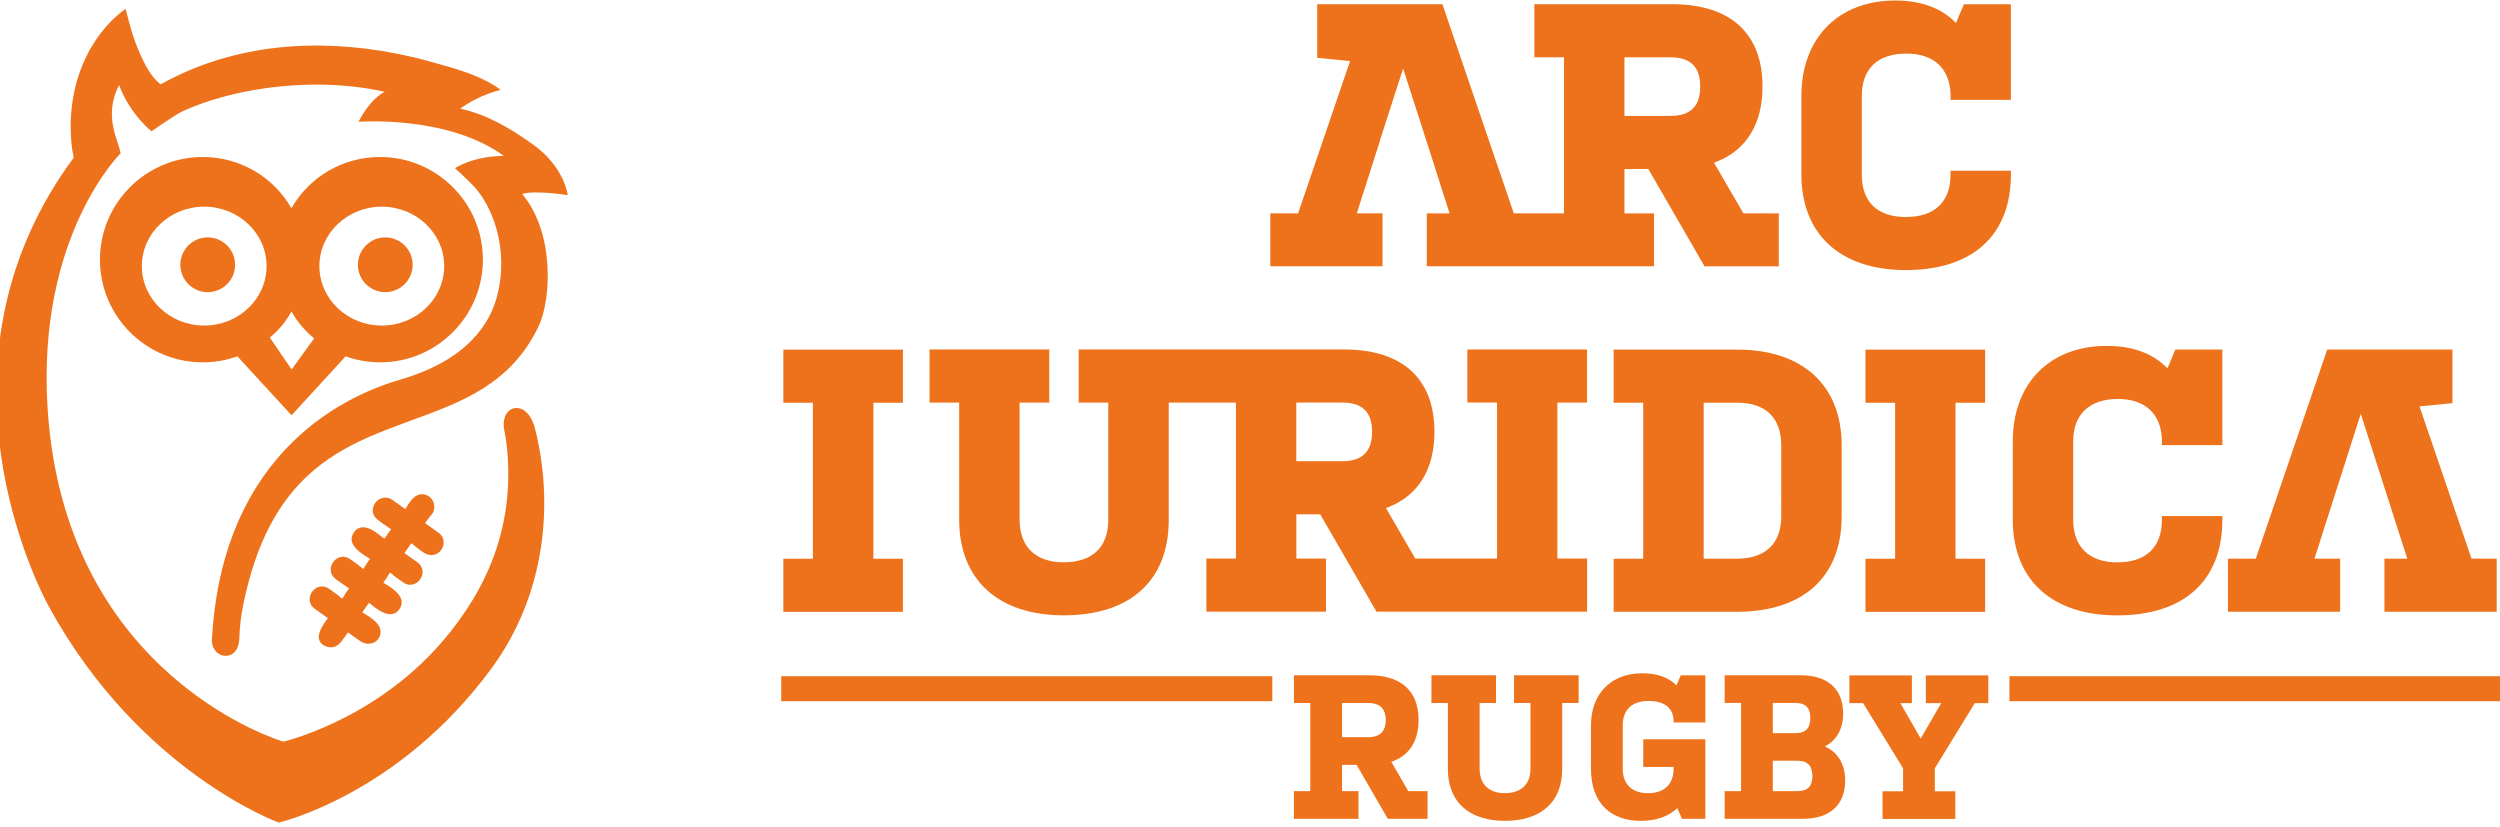
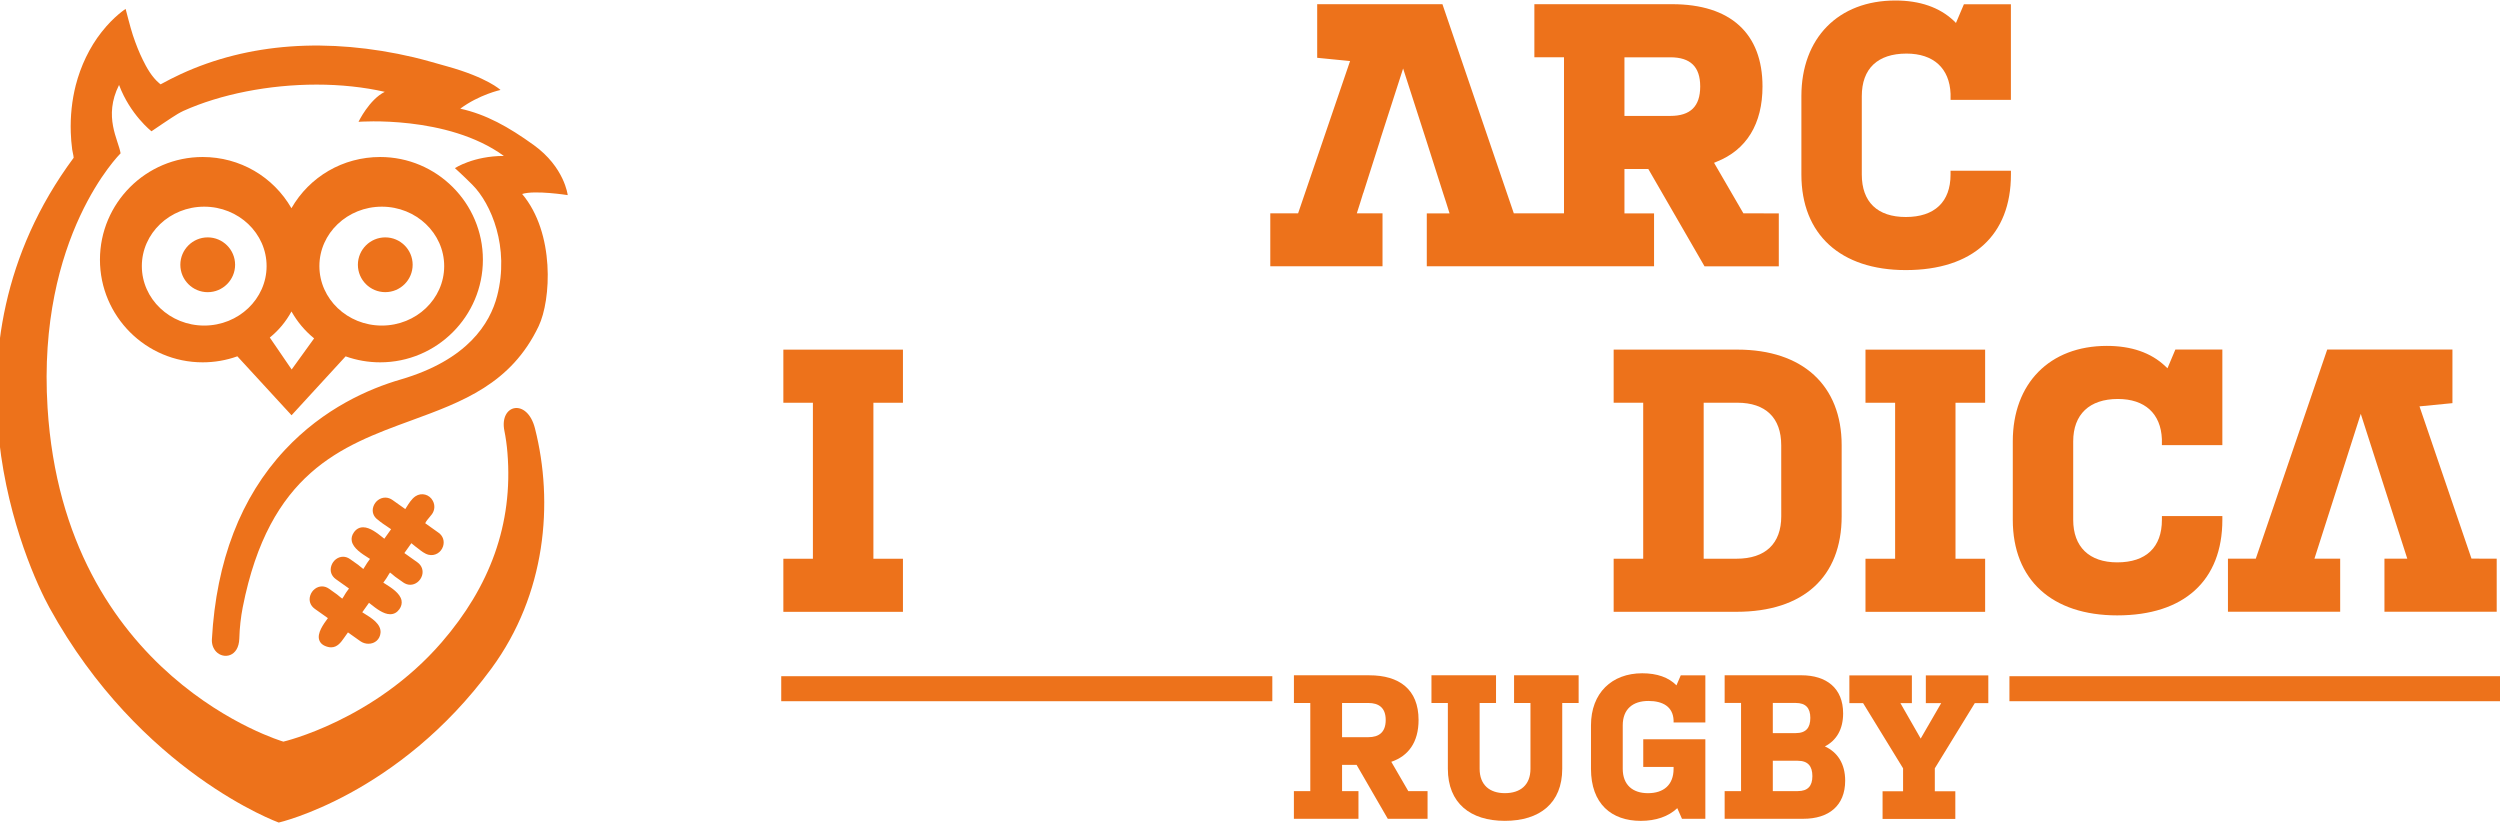
<svg xmlns="http://www.w3.org/2000/svg" id="svg2" height="15.967mm" width="48.26mm" version="1.1" viewBox="0 0 171 56.575">
  <g id="layer1" transform="translate(-255.36 -315.93)">
    <g id="layer1-4" transform="matrix(1.778 0 0 1.778 252.98 -151.82)">
      <g fill="#ed721b">
        <g id="g3431" transform="matrix(.015 0 0 .015 -7.049 280.98)">
          <path id="path3004" d="m1242.9-511.14c0 84.133-71.804 152.53-160.01 152.53-88.162 0-159.94-68.396-159.94-152.53 0-84.085 71.78-152.4 159.94-152.4 88.21 0 160.01 68.316 160.01 152.4m295.51 152.53c-88.29 0-160.1-68.396-160.1-152.53 0-84.085 71.812-152.4 160.1-152.4 88.226 0 159.97 68.316 159.97 152.4 0 84.133-71.74 152.53-159.97 152.53m-287.26 30.715c22.807-18.569 40.913-40.179 55.572-66.864 15.29 26.996 34.521 49.795 58.07 68.995l-57.607 79.792zm55.724 199.34 138.71-151.1c28.472 10.15 58.246 15.321 88.681 15.321 145.18 0 263.38-118.08 263.38-263.19 0-145.23-118.2-263.39-263.38-263.39-95.6 0-181.19 50.401-227.66 131.31-46.555-80.909-132.16-131.31-227.71-131.31-145.23 0-263.39 118.17-263.39 263.39 0 145.11 118.16 263.19 263.39 263.19 30.619 0 60.504-5.171 89.016-15.433z" />
          <path id="path3008" d="m1927.6-821.92c-64.837-46.679-121.63-78.242-187.98-93.001 49.024-36.317 103.21-47.947 103.21-47.947s-33.417-31.848-137.23-60.622c-28.846-8.01-57.406-16.59-85.879-23.316-109.05-25.574-215.91-34.819-316.13-27.594-100.32 7.289-194.84 31.104-280.99 70.938-17.295 7.994-34.597 16.859-51.551 26.152-1.117-0.737-2.234-1.687-3.351-2.678-19.41-16.273-32.854-40.745-42.401-60.424-9.095-18.396-17.35-38.978-25.384-62.999-6.132-18.38-18.554-67.364-18.554-67.364s-29.891 18.95-61.589 59.284c-31.183 39.62-53.682 87.297-66.414 136.87-9.673 38.273-14.015 78.812-12.676 120.44 0.436 14.316 1.632 29.052 3.628 44.041 0.404 2.908 1.125 6.195 1.886 9.626 0.753 3.375 1.917 8.897 1.87 11.567-369.65 499.26-119.12 1050.2-61.96 1154 232.51 422.56 587.96 550.92 587.96 550.92s306.69-70.09 545.47-395.15c140.13-190.61 160.1-424.9 111.65-615.79-19.933-78.472-92.027-61.993-78.448 6.077 3.51 17.366 6.251 36.633 7.827 56.257 15.076 184.4-45.839 344.16-168.35 486-173.98 201.39-406.31 255.09-406.31 255.09s-561.53-163.38-604.77-856.33c-27.57-440.92 187.31-652.48 187.31-652.48-5.593-34.89-44.833-93.604-3.945-175.39 28.283 75.794 83.122 118.86 83.122 118.86s54.578-37.235 67.182-44.477c5.007-2.86 9.808-5.554 14.546-7.732 95.275-42.932 219.8-67.499 341.74-67.499 61.85 0 121.5 6.386 174.9 18.546-39.89 19.735-67.364 76.887-67.364 76.887s227.94-18.039 372.83 87.511c-78.29 0-125.59 31.286-125.59 31.286s20.25 18.103 44.548 42.417c48.802 48.81 95.964 160.71 63.752 285.37-18.103 70.05-75.572 164.22-247.87 214.4-80.199 23.339-196.83 73.686-296.59 180.62-113.04 121.22-175.91 284.55-187.08 485.49-0.729 12.335 3.209 23.672 10.933 31.856 18.871 19.909 57.897 13.587 59.355-33.488 0.792-28.037 3.834-55.132 8.802-80.539 68.157-345.77 253.11-413.48 431.95-478.89 131.78-48.24 256.22-93.786 326.93-241.81 31.935-66.762 42.25-238.81-42.298-339.12 32.292-10.434 116.86 2.892 116.86 2.892s-7.851-71.341-87.535-128.76" />
          <path id="path3012" d="m1614.2 199.53c0.966 0.583 2.434 1.907 3.591 2.937 1.811 1.564 3.79 3.312 6.081 4.987 2.394 1.66 4.9 3.623 7.501 5.682 7.868 6.312 16.822 13.454 26.629 15.976 16.247 4.078 32.311-5.45 37.49-21.53 4.229-13.454-0.136-26.773-11.419-34.801l-34.258-24.387c1.069-4.054 9.001-13.35 12.09-16.973 2.187-2.578 4.038-4.788 5.131-6.368 7.262-10.151 8.116-22.855 2.378-33.915-8.539-16.63-29.031-22.503-44.951-11.778-9.52 6.528-16.566 17.835-22.799 27.826-0.99 1.652-2.019 3.28-3.048 4.836l-32.646-23.174c-5.825-4.126-12.05-6.248-18.569-6.248-13.734 0-26.366 9.592-30.811 23.397-4.118 12.792 0.343 25.424 11.363 33.213 8.235 7.038 17.444 13.175 26.318 19.112 2.649 1.827 5.347 3.575 7.948 5.354-4.517 6.559-13.055 18.418-17.34 24.411-1.365-1.069-2.793-2.242-4.349-3.447-13.733-10.933-32.574-25.919-49.899-25.919-9.608 0-17.564 4.261-23.7 12.888-5.171 7.294-7.046 14.962-5.482 22.647 3.615 18.378 25.815 32.359 42.006 42.613 1.612 0.989 3.168 1.995 4.644 2.929l-7.613 10.741c-0.583 0.774-1.588 2.442-2.777 4.549-1.365 2.306-4.557 7.669-6.703 10.629-2.873-1.987-7.254-5.674-9.161-7.334-1.819-1.572-3.248-2.753-4.022-3.32l-20.644-14.619c-5.706-4.102-11.778-6.176-18.083-6.176-13.438 0-25.823 9.56-30.236 23.381-4.205 13.183 0.16 25.887 11.754 34.17l33.62 23.876-7.804 10.893c-0.551 0.734-1.572 2.49-2.793 4.564-1.333 2.338-4.509 7.725-6.647 10.573-2.921-1.931-7.198-5.634-9.129-7.254-1.851-1.572-3.344-2.833-4.102-3.36l-20.556-14.675c-5.785-4.038-11.802-6.113-18.154-6.113-13.446 0-25.807 9.648-30.228 23.421-4.205 13.143 0.224 25.903 11.794 34.178l33.516 23.748c-11.371 15.513-28.528 38.767-22.009 56.769 2.985 8.363 10.47 14.196 22.32 17.157 2.673 0.67 5.371 1.005 7.948 1.005 16.128 0 25.448-13.175 32.893-23.772l10.318-14.555c0.144 0.064 0.311 0.208 0.399 0.319l31.289 22.184c6.009 4.277 13.398 6.639 20.748 6.639 16.87 0 29.638-11.523 31.098-28.034 1.987-22.519-23.022-37.945-41.312-49.236-1.875-1.205-3.783-2.378-5.546-3.471l17.277-24.283c1.428 1.053 2.817 2.187 4.293 3.424 13.797 10.932 32.606 25.847 49.994 25.847 9.568 0 17.524-4.317 23.621-12.808 5.171-7.334 6.998-14.97 5.506-22.727-3.655-18.298-25.847-32.295-42.014-42.501-1.652-1.03-3.184-2.059-4.66-2.961l7.629-10.773c0.575-0.798 1.596-2.45 2.801-4.493 1.365-2.338 4.501-7.732 6.679-10.701 2.889 1.971 7.238 5.722 9.169 7.373 1.772 1.46 3.256 2.753 3.998 3.328l20.62 14.627c5.682 3.982 11.818 6.097 18.114 6.097 13.414 0 25.775-9.64 30.228-23.357 4.126-12.975-0.415-26.086-11.746-34.162l-33.54-23.828 16.902-23.78c0.439-0.75 0.91-1.237 1.053-1.468" />
          <path id="path3016" d="m1547.3-584.78c-38.775 0-70.272 31.537-70.272 70.224 0 38.759 31.497 70.216 70.272 70.216 38.727 0 70.192-31.457 70.192-70.216 0-38.687-31.465-70.224-70.192-70.224" />
          <path id="path3020" d="m1091.9-584.78c-38.751 0-70.208 31.537-70.208 70.255 0 38.727 31.457 70.264 70.208 70.264 38.711 0 70.232-31.537 70.232-70.264 0-38.719-31.521-70.255-70.232-70.255" />
        </g>
        <g id="g3833" transform="matrix(1.19 0 0 1.19 -33.953 -46.526)">
          <path id="path3024" d="m57.892 273.19v5.043h0.955v1.716h-3.866v-1.716h0.955v-5.043h-0.955v-1.717h3.866v1.717z" />
-           <path id="path3028" d="m73.047 275.08h-1.484v-1.897h1.484c0.651 0 0.966 0.308 0.966 0.942 0 0.64-0.314 0.956-0.966 0.956m7.916-1.897v-1.717h-3.87v1.717h0.96v5.043h-2.644l-0.947-1.633 0.076-0.028c0.973-0.384 1.491-1.226 1.491-2.44 0-1.714-1.037-2.659-2.921-2.659h-8.58v1.717h0.957v3.788c0 0.888-0.512 1.376-1.443 1.376-0.906 0-1.424-0.5-1.424-1.376v-3.788h0.959v-1.717h-3.87v1.717h0.958v3.788c0 1.936 1.262 3.09 3.377 3.09 2.159 0 3.398-1.125 3.398-3.09v-3.788h2.172v5.043h-0.956v1.716h3.867v-1.716h-0.958v-1.431h0.771l1.819 3.147h6.809v-1.716h-0.96v-5.043z" />
          <path id="path3032" d="m87.241 276.86c0 0.885-0.513 1.372-1.446 1.372h-1.062v-5.043h1.088c0.915 0 1.419 0.488 1.419 1.374zm-1.419-5.388h-3.999v1.717h0.955v5.043h-0.955v1.716h3.972c2.16 0 3.399-1.126 3.399-3.088v-2.297c0-1.933-1.261-3.091-3.372-3.091" />
          <path id="path3036" d="m92.874 273.19v5.043h0.958v1.716h-3.868v-1.716h0.958v-5.043h-0.958v-1.717h3.868v1.717z" />
          <path id="path3040" d="m99.546 274.56v-0.194c-0.033-0.828-0.552-1.298-1.422-1.298-0.919 0-1.445 0.497-1.445 1.371v2.535c0 0.875 0.518 1.376 1.424 1.376 0.932 0 1.444-0.488 1.444-1.376v-0.12h1.954v0.12c0 1.965-1.239 3.09-3.398 3.09-2.116 0-3.377-1.154-3.377-3.09v-2.535c0-1.877 1.194-3.087 3.04-3.087 0.79 0 1.425 0.218 1.885 0.652l0.076 0.071 0.255-0.605h1.519v3.091z" />
          <path id="path3044" d="m110.37 278.23v1.716h-3.629v-1.716h0.738l-1.503-4.681-1.498 4.681h0.832v1.716h-3.628v-1.716h0.9l2.309-6.76h4.048v1.733l-1.065 0.104 1.681 4.922z" />
        </g>
        <g id="g3825" transform="matrix(1.19 0 0 1.19 20.263 -59.749)">
          <path id="path3048" d="m47.155 274.51v-0.196c-0.033-0.827-0.553-1.3-1.424-1.3-0.934 0-1.446 0.486-1.446 1.375v2.536c0 0.885 0.504 1.372 1.422 1.372 0.931 0 1.447-0.487 1.447-1.372v-0.123h1.952v0.123c0 1.962-1.238 3.088-3.399 3.088-2.114 0-3.375-1.155-3.375-3.088v-2.536c0-1.877 1.193-3.091 3.038-3.091 0.791 0 1.427 0.221 1.887 0.654l0.072 0.072 0.257-0.605h1.519v3.091z" />
          <path id="path3052" d="m38.094 275.03h-1.482v-1.896h1.482c0.653 0 0.967 0.307 0.967 0.943 0 0.642-0.314 0.952-0.967 0.952m2.363 3.149-0.948-1.633 0.075-0.032c0.976-0.384 1.491-1.227 1.491-2.437 0-1.715-1.036-2.659-2.922-2.659h-4.453v1.715h0.958v5.045h-1.623l-2.307-6.76h-4.049v1.733l1.063 0.105-1.68 4.923h-0.899v1.711h3.628v-1.711h-0.831l0.109-0.342 0.097-0.313h0.003l0.547-1.716h-0.004l0.094-0.291 0.651-2.02 0.616 1.912 0.129 0.4 0.547 1.716 0.102 0.313 0.107 0.342h-0.736v1.711h7.347v-1.711h-0.957v-1.435h0.771l1.818 3.147h2.401v-1.711z" />
        </g>
        <g id="text3295" stroke-width=".016">
          <path id="path4236" d="m51.115 290.12h0.631v3.391h-0.631v1.065h2.484v-1.065h-0.631v-1.009h0.56l1.199 2.074h1.53v-1.065h-0.741l-0.654-1.128c0.654-0.221 1.049-0.749 1.049-1.609 0-1.183-0.749-1.719-1.893-1.719h-2.902v1.065zm1.853 0h1.009c0.402 0 0.67 0.181 0.67 0.654 0 0.473-0.26 0.662-0.67 0.662h-1.009v-1.317z" />
          <path id="path4238" d="m56.407 290.12h0.631v2.531c0 1.325 0.867 2.003 2.192 2.003 1.341 0 2.208-0.678 2.208-2.003v-2.531h0.631v-1.065h-2.484v1.065h0.631v2.531c0 0.623-0.386 0.938-0.986 0.938-0.584 0-0.97-0.315-0.97-0.938v-2.531h0.631v-1.065h-2.484v1.065z" />
          <path id="path4240" d="m65.722 290.87h1.222v-1.814h-0.946l-0.166 0.386c-0.3-0.308-0.749-0.465-1.317-0.465-1.167 0-1.971 0.757-1.971 2.003v1.672c0 1.348 0.789 2.003 1.916 2.003 0.576 0 1.065-0.166 1.404-0.489l0.181 0.41h0.899v-3.06h-2.389v1.065h1.167v0.071c0 0.623-0.386 0.938-0.986 0.938-0.584 0-0.97-0.315-0.97-0.938v-1.672c0-0.623 0.386-0.938 0.986-0.938 0.568 0 0.946 0.229 0.97 0.741v0.087z" />
          <path id="path4242" d="m68.317 293.51h-0.631v1.065h3.028c0.97 0 1.609-0.497 1.609-1.467 0-0.647-0.292-1.096-0.781-1.317 0.442-0.229 0.702-0.654 0.702-1.27 0-0.97-0.639-1.467-1.609-1.467h-2.949v1.065h0.631v3.391zm1.222-1.167h0.962c0.394 0 0.56 0.213 0.56 0.591s-0.173 0.576-0.56 0.576h-0.962v-1.167zm0-2.224h0.883c0.386 0 0.56 0.197 0.56 0.576s-0.166 0.584-0.56 0.584h-0.883v-1.159z" />
          <path id="path4244" d="m77.831 289.06h-2.405v1.065h0.591l-0.789 1.364-0.781-1.364h0.442v-1.065h-2.405v1.065h0.528l1.538 2.508v0.883h-0.789v1.065h2.799v-1.065h-0.789v-0.883l1.538-2.508h0.52v-1.065z" />
        </g>
        <path id="path3054" d="m31.393 289.09h18.892v0.962h-18.892z" />
        <path id="path3054-4" d="m78.642 289.09h18.892v0.962h-18.892z" />
      </g>
      <g stroke-width=".26" fill-opacity="0">
        <path id="path3850" d="m43.013 121.34c-9.493-4.99-17.411-11.84-24.191-20.92-7.074-9.481-11.093-19.279-13.021-31.745-0.643-4.158-0.645-13.774-0.003-17.803 1.35-8.483 4.567-16.733 9.132-23.418l1.674-2.451-0.271-1.62c-0.359-2.151-0.097-6.323 0.559-8.897 0.994-3.897 3.374-8.032 5.906-10.261l1.24-1.091 0.466 1.648c1.18 4.176 3.459 8.83 4.524 9.239 0.203 0.078 1.523-0.401 2.934-1.065 3.269-1.538 7.221-2.832 10.966-3.59 2.619-0.53 3.681-0.596 9.573-0.593 5.776 0.003 7.056 0.08 9.965 0.603 7.183 1.291 16.544 4.389 16.544 5.475 0 0.105-0.615 0.385-1.366 0.622-1.698 0.535-4.383 2.181-3.831 2.349 3.583 1.091 5.766 2.134 9.021 4.311 3.478 2.326 5.584 4.851 6.414 7.689 0.148 0.506 0.084 0.513-2.425 0.282-1.56-0.144-2.889-0.144-3.368 0l-0.791 0.238 0.866 1.3c1.94 2.912 2.835 6.37 2.825 10.916-0.011 5.23-1.452 8.898-4.966 12.644-3.331 3.552-6.207 5.177-15.114 8.543-9.35 3.533-12.366 5.231-16.114 9.076-4.901 5.027-8.164 12.713-9.206 21.682-0.31 2.665-0.451 3.208-0.936 3.6-0.77 0.623-1.385 0.582-2.236-0.149-0.665-0.572-0.708-0.736-0.661-2.493 0.105-3.914 1.195-9.526 2.652-13.658 2.049-5.811 4.689-10.04 8.944-14.331 4.479-4.516 8.943-7.198 15.746-9.461 4.206-1.399 6.977-2.736 9.155-4.417 4.336-3.348 6.432-8.166 6.097-14.015-0.259-4.51-1.886-8.286-4.88-11.322-0.85-0.862-1.545-1.643-1.545-1.736 0-0.326 2.923-1.259 4.836-1.544 2.339-0.348 2.275-0.519-0.758-2.007-4.39-2.153-8.472-3.088-14.528-3.329l-4.083-0.162 1.036-1.477c0.57-0.812 1.4-1.746 1.845-2.075 1.084-0.802 0.799-0.932-3.191-1.46-3.838-0.508-10.647-0.378-14.526 0.277-5.885 0.994-10.551 2.594-13.74 4.711l-2.174 1.444-0.906-0.866c-1.117-1.068-2.795-3.492-3.438-4.964l-0.481-1.101-0.456 1.04c-0.737 1.68-0.803 4.689-0.15 6.84 0.706 2.324 0.698 2.46-0.193 3.482-3.653 4.189-7.289 12.331-8.738 19.566-1.038 5.186-1.254 8.03-1.1 14.544 0.245 10.387 2.046 18.143 6.098 26.26 2.547 5.102 5.218 8.882 9.156 12.959 4.272 4.422 9.385 8.142 14.731 10.714 4.341 2.09 4.744 2.16 7.389 1.297 3.154-1.03 8.534-3.706 11.687-5.814 9.812-6.561 16.591-16.218 18.613-26.517 0.501-2.55 0.62-8.576 0.245-12.447-0.199-2.055-0.17-2.487 0.201-3.054 0.766-1.169 2.575-0.715 3.383 0.85 1.237 2.396 2.116 10.451 1.701 15.572-0.485 5.976-1.645 10.189-4.279 15.535-3.616 7.342-11.448 15.789-19.747 21.298-4.607 3.058-12.909 6.909-14.868 6.896-0.399-0.003-2.13-0.743-3.845-1.646z" transform="matrix(.265 0 0 .265 0 262.34)" />
-         <path id="path3852" d="m44.808 58.636c-2.131-2.335-3.991-4.248-4.134-4.251s-1.079 0.169-2.079 0.381c-2.292 0.486-3.684 0.486-5.97 0.002-2.697-0.571-5.235-1.887-7.218-3.741-3.054-2.856-4.542-5.939-4.803-9.947-0.357-5.479 2.046-10.418 6.525-13.414 2.486-1.663 4.62-2.386 7.567-2.566 5.219-0.318 10.251 2.104 13.16 6.332l0.778 1.13 1.141-1.55c2.696-3.662 7.362-6.005 11.94-5.995 6.615 0.014 12.514 4.401 14.497 10.782 0.725 2.332 0.768 6.045 0.097 8.317-1.558 5.271-6.157 9.547-11.465 10.656-2.3 0.481-3.69 0.48-5.978-0.005-1.001-0.212-1.947-0.385-2.104-0.385-0.156 0-2.039 1.913-4.183 4.251l-3.898 4.251zm5.604-4.504c0.862-1.194 1.568-2.268 1.568-2.386 0-0.118-0.537-0.773-1.193-1.454-0.656-0.681-1.375-1.589-1.598-2.016l-0.406-0.777-0.546 0.766c-0.3 0.421-1.043 1.309-1.65 1.974-0.608 0.664-1.105 1.293-1.105 1.398 0 0.249 3.182 4.847 3.284 4.746 0.043-0.043 0.784-1.055 1.646-2.249zm-11.086-4.953c4.683-1.752 6.994-7.172 4.975-11.67-2.366-5.273-9.431-7.033-14.196-3.536-4.993 3.664-4.739 11.028 0.497 14.388 2.58 1.655 5.704 1.948 8.724 0.818zm26.25 0c4.683-1.752 6.994-7.172 4.975-11.67-2.114-4.711-7.987-6.719-12.837-4.389-1.74 0.836-3.761 3.014-4.412 4.755-2.743 7.331 4.662 14.151 12.273 11.304z" transform="matrix(.265 0 0 .265 0 262.34)" />
        <path id="path3854" d="m60.812 44.283c-0.498-0.265-1.179-0.879-1.513-1.365-0.832-1.208-0.712-3.53 0.234-4.543 2.131-2.281 5.555-1.742 6.618 1.042 0.552 1.446 0.36 2.685-0.59 3.814-1.265 1.504-3.123 1.915-4.749 1.05z" transform="matrix(.265 0 0 .265 0 262.34)" />
      </g>
      <g stroke-width=".26" fill-opacity="0">
        <path id="path3858" d="m34.563 44.283c-1.375-0.731-2.075-1.934-2.075-3.566 0-1.1 0.135-1.531 0.681-2.18 2.065-2.454 5.638-1.987 6.733 0.881 0.552 1.446 0.36 2.685-0.59 3.814-1.265 1.504-3.123 1.915-4.749 1.05z" transform="matrix(.265 0 0 .265 0 262.34)" />
        <path id="path3860" d="m53.627 97.004c-0.927-0.374-0.994-1.198-0.22-2.687l0.698-1.341-0.726-0.52c-2.054-1.471-2.368-2.304-1.282-3.39 0.863-0.863 1.408-0.805 2.862 0.306 1.299 0.992 1.278 0.995 1.999-0.273 0.238-0.419 0.164-0.586-0.464-1.037-2.045-1.471-2.366-2.328-1.279-3.414 0.84-0.84 1.134-0.809 2.766 0.289l1.377 0.926 0.463-0.602c0.629-0.817 0.591-1.101-0.201-1.525-0.953-0.51-1.924-1.739-1.924-2.435 0-1.543 1.911-1.891 3.613-0.658l1.092 0.791 0.497-0.596c0.518-0.621 0.669-1.246 0.301-1.246-0.117 0-0.702-0.418-1.3-0.93-1.224-1.047-1.397-1.878-0.567-2.709 0.737-0.737 1.672-0.646 3.041 0.296 1.117 0.768 1.202 0.788 1.456 0.334 0.925-1.653 2.638-2.201 3.415-1.092 0.571 0.815 0.504 1.526-0.237 2.529-0.353 0.478-0.581 0.967-0.507 1.087 0.074 0.12 0.655 0.576 1.291 1.013 0.974 0.67 1.156 0.931 1.156 1.652 0 1.777-1.717 2.254-3.379 0.937-0.541-0.429-1.047-0.78-1.124-0.78s-0.382 0.34-0.679 0.757l-0.539 0.757 1.301 0.955c1.1 0.807 1.301 1.086 1.301 1.802 0 1.756-1.584 2.209-3.267 0.935-1.273-0.963-1.452-0.967-2-0.039l-0.442 0.748 1.028 0.68c1.718 1.137 2.098 2.558 0.941 3.518-0.573 0.475-1.843 0.188-2.971-0.672l-0.907-0.692-0.644 0.749c-0.603 0.701-0.615 0.767-0.179 1.019 0.256 0.148 0.862 0.608 1.348 1.023 0.744 0.635 0.871 0.899 0.805 1.681-0.058 0.691-0.256 1.027-0.776 1.317-0.742 0.414-1.055 0.318-3.15-0.966-0.698-0.428-0.74-0.426-1.019 0.065-0.839 1.474-1.77 1.924-2.973 1.439z" transform="matrix(.265 0 0 .265 0 262.34)" />
        <g id="g3907">
          <path id="path3862" d="m119.29 88.297v-3.768h2.079 2.079v-11.436-11.436h-2.079-2.079v-3.768-3.768h8.577 8.577v3.768 3.768h-2.209-2.209v11.436 11.436h2.209 2.209v3.768 3.768h-8.577-8.577z" transform="matrix(.265 0 0 .265 0 262.34)" />
          <path id="path3864" d="m155.19 92.201c-2.457-0.556-4.795-1.757-6.429-3.303-1.623-1.535-2.426-2.772-3.275-5.04-0.552-1.476-0.579-1.962-0.667-11.87l-0.092-10.331h-2.193-2.193v-3.768-3.768h8.577 8.577v3.768 3.768h-2.079-2.079v9.324c0 10.178 0.079 10.822 1.504 12.342 1.18 1.258 2.507 1.714 4.993 1.714 3.276 0 4.909-0.88 6.003-3.237 0.443-0.953 0.483-1.837 0.489-10.591l0.006-9.551h-2.079-2.079v-3.783-3.783l20.727 0.102c15.827 0.078 21.034 0.181 22.026 0.438 5.652 1.461 8.707 5.477 8.707 11.444 0 4.698-2.068 8.558-5.514 10.288-0.755 0.379-1.412 0.724-1.46 0.766s0.871 1.724 2.041 3.737l2.127 3.661h6.081 6.081v-11.436-11.436h-2.209-2.209v-3.768-3.768h8.577 8.577v3.768 3.768h-2.079-2.079v11.436 11.436h2.079 2.079v3.771 3.771l-15.223-0.067-15.223-0.067-3.98-6.887-3.98-6.887-1.849-0.076-1.849-0.076v3.26 3.26h2.079 2.079v3.768 3.768h-8.577-8.577v-3.768-3.768h2.209 2.209v-11.436-11.436h-5.068-5.068v9.829c0 8.768-0.052 10.029-0.486 11.68-1.138 4.335-3.828 7.118-8.287 8.573-1.674 0.546-2.626 0.672-5.651 0.747-2.526 0.062-4.145-0.025-5.294-0.285zm47.442-22.21c1.603-0.728 2.035-1.556 2.034-3.903-0.001-1.495-0.118-2.134-0.493-2.689-0.943-1.393-1.709-1.599-6.328-1.696l-4.223-0.089v4.441 4.441l3.963-0.006c3.327-0.005 4.138-0.085 5.048-0.498z" transform="matrix(.265 0 0 .265 0 262.34)" />
          <path id="path3866" d="m189.99 38.148v-3.758l2.014-0.076 2.014-0.076 3.74-10.988c2.057-6.043 3.693-11.034 3.637-11.091-0.057-0.057-1.096-0.2-2.31-0.318l-2.207-0.215-0.072-3.837-0.072-3.837 9.029 0.068 9.029 0.068 2.927 8.577c1.61 4.717 3.938 11.53 5.174 15.139l2.247 6.562h3.738 3.738v-11.435-11.436h-2.079-2.079v-3.768-3.768l10.591 0.009c12.171 0.01 13.597 0.158 16.687 1.733 2.273 1.158 3.788 2.829 4.704 5.186 0.708 1.823 0.978 6.002 0.528 8.166-0.674 3.245-2.547 5.773-5.317 7.177l-1.44 0.73 2.133 3.699 2.133 3.699 2.534 0.004 2.534 0.004v3.768 3.768l-5.263-0.004-5.263-0.004-4.028-7.01-4.028-7.01-1.884-0.004-1.884-0.004v3.249 3.249h2.209 2.209v3.768 3.768h-16.504-16.504v-3.768-3.768h1.707c1.651 0 1.701-0.019 1.525-0.585-2.099-6.756-6.459-20.135-6.617-20.303-0.116-0.124-0.916 1.981-1.778 4.678-0.861 2.697-2.377 7.448-3.369 10.557l-1.802 5.653h1.918 1.918v3.768 3.768h-8.057-8.057zm60.417-18.334c1.333-0.674 1.959-1.913 1.958-3.872-0.001-1.918-0.508-3.045-1.729-3.846-0.601-0.395-1.407-0.483-5.08-0.556l-4.366-0.087v4.463 4.463l4.223-0.087c3.095-0.064 4.429-0.192 4.993-0.477z" transform="matrix(.265 0 0 .265 0 262.34)" />
          <path id="path3868" d="m277.7 41.995c-2.745-0.586-4.958-1.754-6.775-3.576-1.812-1.817-2.809-3.678-3.357-6.264-0.546-2.577-0.546-15.861-0.001-18.448 0.982-4.654 4.062-8.153 8.344-9.476 4.464-1.38 9.834-0.667 12.617 1.675 0.427 0.36 0.869 0.654 0.982 0.654s0.448-0.585 0.745-1.3l0.54-1.3h3.263 3.263v6.887 6.887h-4.257-4.257l-0.113-1.561c-0.139-1.928-1.122-3.465-2.82-4.414-0.994-0.555-1.491-0.647-3.503-0.65-2.009-0.003-2.53 0.092-3.639 0.662-1.391 0.715-2.302 1.832-2.719 3.333-0.433 1.56-0.338 14.503 0.119 16.039 0.723 2.434 2.853 3.745 6.082 3.742 2.258-0.002 3.477-0.364 4.628-1.375 1.195-1.049 1.888-2.566 1.896-4.146l0.006-1.234h4.288 4.288v1.443c0 4.945-2.589 9.152-6.895 11.204-3.317 1.581-8.637 2.09-12.728 1.217z" transform="matrix(.265 0 0 .265 0 262.34)" />
          <path id="path3870" d="m239.89 88.297v-3.768h2.209 2.209v-11.436-11.436h-2.209-2.209v-3.768-3.768l8.902 0.004c4.896 0.003 9.996 0.12 11.334 0.261 6.207 0.654 10.347 3.676 12.04 8.792 0.524 1.582 0.58 2.355 0.671 9.135 0.08 6.006 0.022 7.776-0.308 9.356-0.854 4.095-3.029 7.022-6.454 8.683-3.226 1.565-4.61 1.713-16.037 1.713h-10.147zm20.632-4.088c0.612-0.183 1.531-0.78 2.148-1.397 1.563-1.561 1.711-2.528 1.607-10.499-0.094-7.222-0.161-7.567-1.733-9.025-1.275-1.181-2.287-1.443-6.085-1.57l-3.574-0.12v11.465 11.465h3.284c1.845 0 3.752-0.14 4.353-0.32z" transform="matrix(.265 0 0 .265 0 262.34)" />
          <path id="path3872" d="m276.53 88.297v-3.768h2.209 2.209v-11.436-11.436h-2.209-2.209v-3.768-3.768h8.577 8.577v3.768 3.768h-2.079-2.079v11.436 11.436h2.079 2.079v3.768 3.768h-8.577-8.577z" transform="matrix(.265 0 0 .265 0 262.34)" />
          <path id="path3874" d="m308.5 92.18c-5.146-1.109-8.751-4.473-9.998-9.33-0.578-2.251-0.578-17.272-0-19.491 0.845-3.245 2.619-5.821 5.123-7.439 4.725-3.054 11.82-2.922 15.842 0.295l0.962 0.769 0.533-1.204c0.293-0.662 0.533-1.306 0.533-1.431 0-0.125 1.52-0.227 3.379-0.227h3.379v6.887 6.887h-4.288-4.288v-0.877c0-1.254-0.685-3.023-1.504-3.886-1.314-1.384-2.552-1.843-5-1.854-2.733-0.012-4.359 0.696-5.579 2.43l-0.782 1.112-0.075 7.985-0.075 7.985 0.738 1.412c1.016 1.945 2.76 2.867 5.434 2.876 2.468 0.008 3.808-0.392 5.038-1.503 1.049-0.948 1.806-2.747 1.806-4.293v-0.733h4.288 4.288l-0.002 0.845c-0.008 3.36-1.464 7.093-3.597 9.227-1.6 1.6-4.39 3.039-6.926 3.571-2.268 0.476-6.985 0.469-9.226-0.014z" transform="matrix(.265 0 0 .265 0 262.34)" />
          <path id="path3876" d="m329.29 88.297v-3.768h2.045 2.045l4.982-14.619c2.74-8.041 5.05-14.882 5.133-15.204l0.15-0.585h9.066 9.066v3.865 3.865l-2.339 0.183c-1.513 0.118-2.34 0.291-2.341 0.488-0.001 0.168 1.666 5.188 3.704 11.155l3.705 10.85 1.884 0.001 1.884 0.001v3.768 3.768h-8.057-8.057v-3.768-3.768h1.559c0.858 0 1.56-0.088 1.56-0.195 0.002-0.404-6.622-20.857-6.755-20.857-0.108 0-6.153 18.59-6.698 20.597-0.109 0.402 0.091 0.455 1.726 0.455h1.85v3.768 3.768h-8.057-8.057z" transform="matrix(.265 0 0 .265 0 262.34)" />
          <path id="path3878" d="m297.32 102.85v-1.689h35.606 35.606v1.689 1.689h-35.606-35.606z" transform="matrix(.265 0 0 .265 0 262.34)" />
          <path id="path3880" d="m118.77 102.85v-1.689h35.606 35.606v1.689 1.689h-35.606-35.606z" transform="matrix(.265 0 0 .265 0 262.34)" />
          <path id="path3882" d="m193.36 119.89v-1.804l1.105-0.08 1.105-0.08 0.069-6.562 0.069-6.562h-1.174-1.174v-1.835-1.835l6.822 0.081c6.404 0.076 6.886 0.115 7.862 0.64 2.165 1.165 3.069 2.848 3.05 5.678-0.018 2.741-0.951 4.568-2.776 5.434-0.508 0.241-0.924 0.559-0.924 0.706 0 0.347 2.11 3.938 2.461 4.188 0.148 0.105 0.824 0.193 1.503 0.195l1.234 0.004v1.828 1.828l-2.889-0.073-2.889-0.073-2.211-3.833-2.211-3.833h-1.148-1.148l0.076 2.014 0.076 2.014 1.105 0.08 1.105 0.08v1.804 1.804h-4.548-4.548zm12.617-10.529c0.883-0.883 0.892-2.676 0.02-3.69-0.585-0.68-0.758-0.724-3.249-0.824l-2.631-0.106v2.629 2.629h2.611c2.425 0 2.656-0.045 3.249-0.638z" transform="matrix(.265 0 0 .265 0 262.34)" />
          <path id="path3884" d="m220.49 121.49c-1.724-0.615-2.502-1.137-3.35-2.249-1.227-1.609-1.425-2.843-1.425-8.895v-5.546h-1.169-1.169v-1.819-1.819h4.548 4.548v1.819 1.819h-1.169-1.169v5.336c0 6.019 0.166 6.803 1.604 7.56 0.491 0.259 1.428 0.456 2.165 0.456 0.737 0 1.674-0.197 2.165-0.456 1.438-0.758 1.604-1.541 1.604-7.56v-5.336h-1.169-1.169v-1.819-1.819h4.548 4.548v1.819 1.819h-1.169-1.169v5.541c0 6.185-0.216 7.44-1.557 9.062-0.436 0.527-1.459 1.284-2.273 1.682-1.952 0.955-5.681 1.149-7.769 0.405z" transform="matrix(.265 0 0 .265 0 262.34)" />
          <path id="path3886" d="m240.83 121.57c-1.472-0.525-2.788-1.698-3.532-3.15-0.62-1.21-0.659-1.538-0.746-6.262-0.074-4.041-0.011-5.261 0.333-6.443 0.526-1.811 1.891-3.382 3.652-4.204 2.213-1.033 6.242-0.732 7.686 0.575 0.553 0.501 0.557 0.499 0.995-0.342 0.268-0.515 0.505-0.585 1.984-0.585h1.68v3.249 3.249h-2.209c-1.822 0-2.209-0.071-2.209-0.403 0-1.405-1.803-2.723-3.709-2.71-1.427 0.01-3.019 0.899-3.448 1.927-0.53 1.268-0.538 8.623-0.011 9.884 0.475 1.137 1.723 1.796 3.399 1.796 2.282 0 3.768-1.317 3.768-3.338 0-0.653-0.018-0.658-2.209-0.658h-2.209v-1.819-1.819h4.418 4.418v5.588 5.588h-1.632c-1.578 0-1.642-0.026-1.929-0.786l-0.297-0.786-0.961 0.652c-0.528 0.359-1.385 0.77-1.905 0.914-1.33 0.37-4.138 0.308-5.329-0.117z" transform="matrix(.265 0 0 .265 0 262.34)" />
          <path id="path3888" d="m256 119.89v-1.804l1.105-0.08 1.105-0.08 0.069-6.562 0.069-6.562h-1.174-1.174v-1.819-1.819h6.376c7.015 0 7.577 0.099 9.126 1.598 2.082 2.015 1.713 6.803-0.621 8.052-0.759 0.406-0.734 0.512 0.268 1.136 1.731 1.078 2.575 4.5 1.653 6.705-0.464 1.111-1.994 2.427-3.215 2.766-0.56 0.156-3.688 0.273-7.284 0.274l-6.303 0.001zm11.211-2.099c1.116-0.31 1.68-1.358 1.423-2.643-0.309-1.547-0.744-1.77-3.448-1.77h-2.429v2.166c0 1.191 0.078 2.244 0.173 2.339 0.266 0.266 3.219 0.203 4.28-0.092zm0.397-8.695c0.683-0.478 0.963-1.864 0.592-2.929-0.355-1.018-1.287-1.365-3.661-1.365h-1.78v2.339 2.339h2.151c1.476 0 2.323-0.12 2.699-0.383z" transform="matrix(.265 0 0 .265 0 262.34)" />
          <path id="path3890" d="m278.87 119.89v-1.806l1.494-0.078 1.494-0.078 0.078-1.636 0.078-1.636-3.021-4.927c-2.973-4.849-3.035-4.927-3.911-4.927h-0.89v-1.819-1.819h4.418 4.418v1.819 1.819h-0.78c-0.429 0-0.78 0.128-0.78 0.284 0 0.338 2.671 5.162 2.859 5.163 0.11 0 2.822-4.616 3.075-5.235 0.048-0.117-0.449-0.212-1.105-0.212h-1.191v-1.819-1.819h4.418 4.418v1.819 1.819h-0.886c-0.871 0-0.937 0.084-3.911 4.941l-3.025 4.941 0.077 1.621 0.077 1.621 1.494 0.078 1.494 0.078v1.806 1.806h-5.198-5.198z" transform="matrix(.265 0 0 .265 0 262.34)" />
        </g>
      </g>
    </g>
  </g>
</svg>